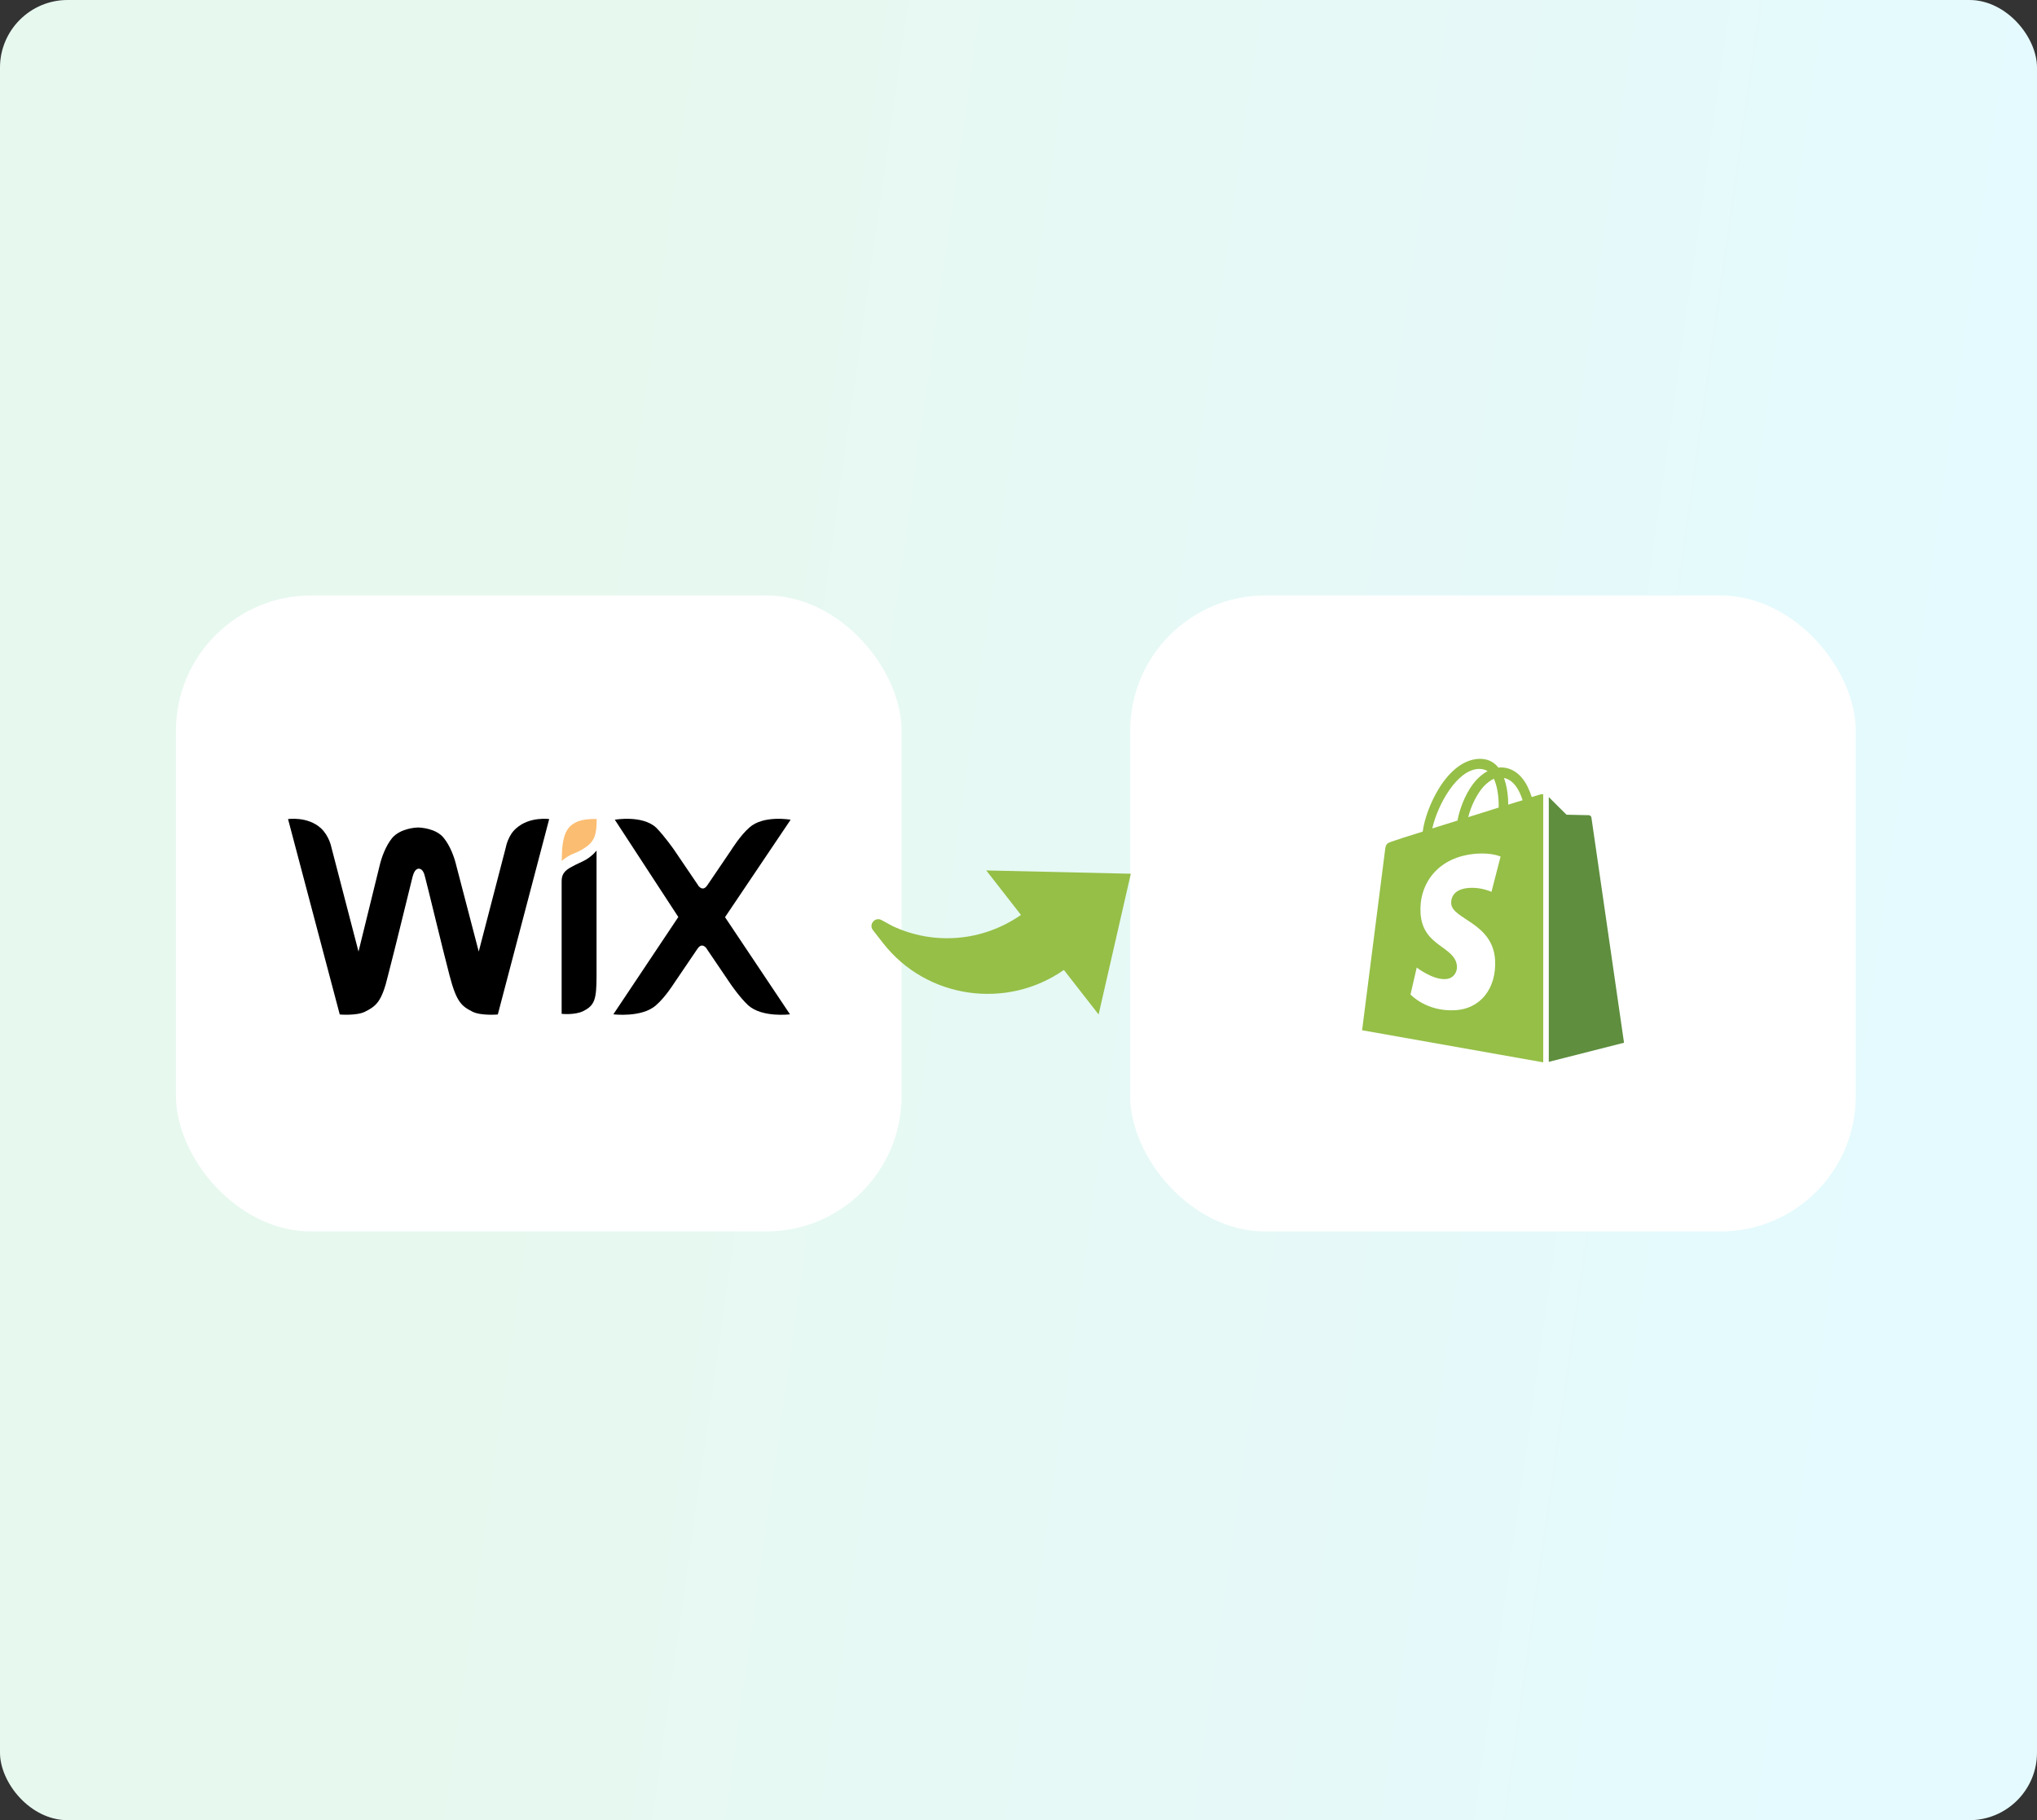
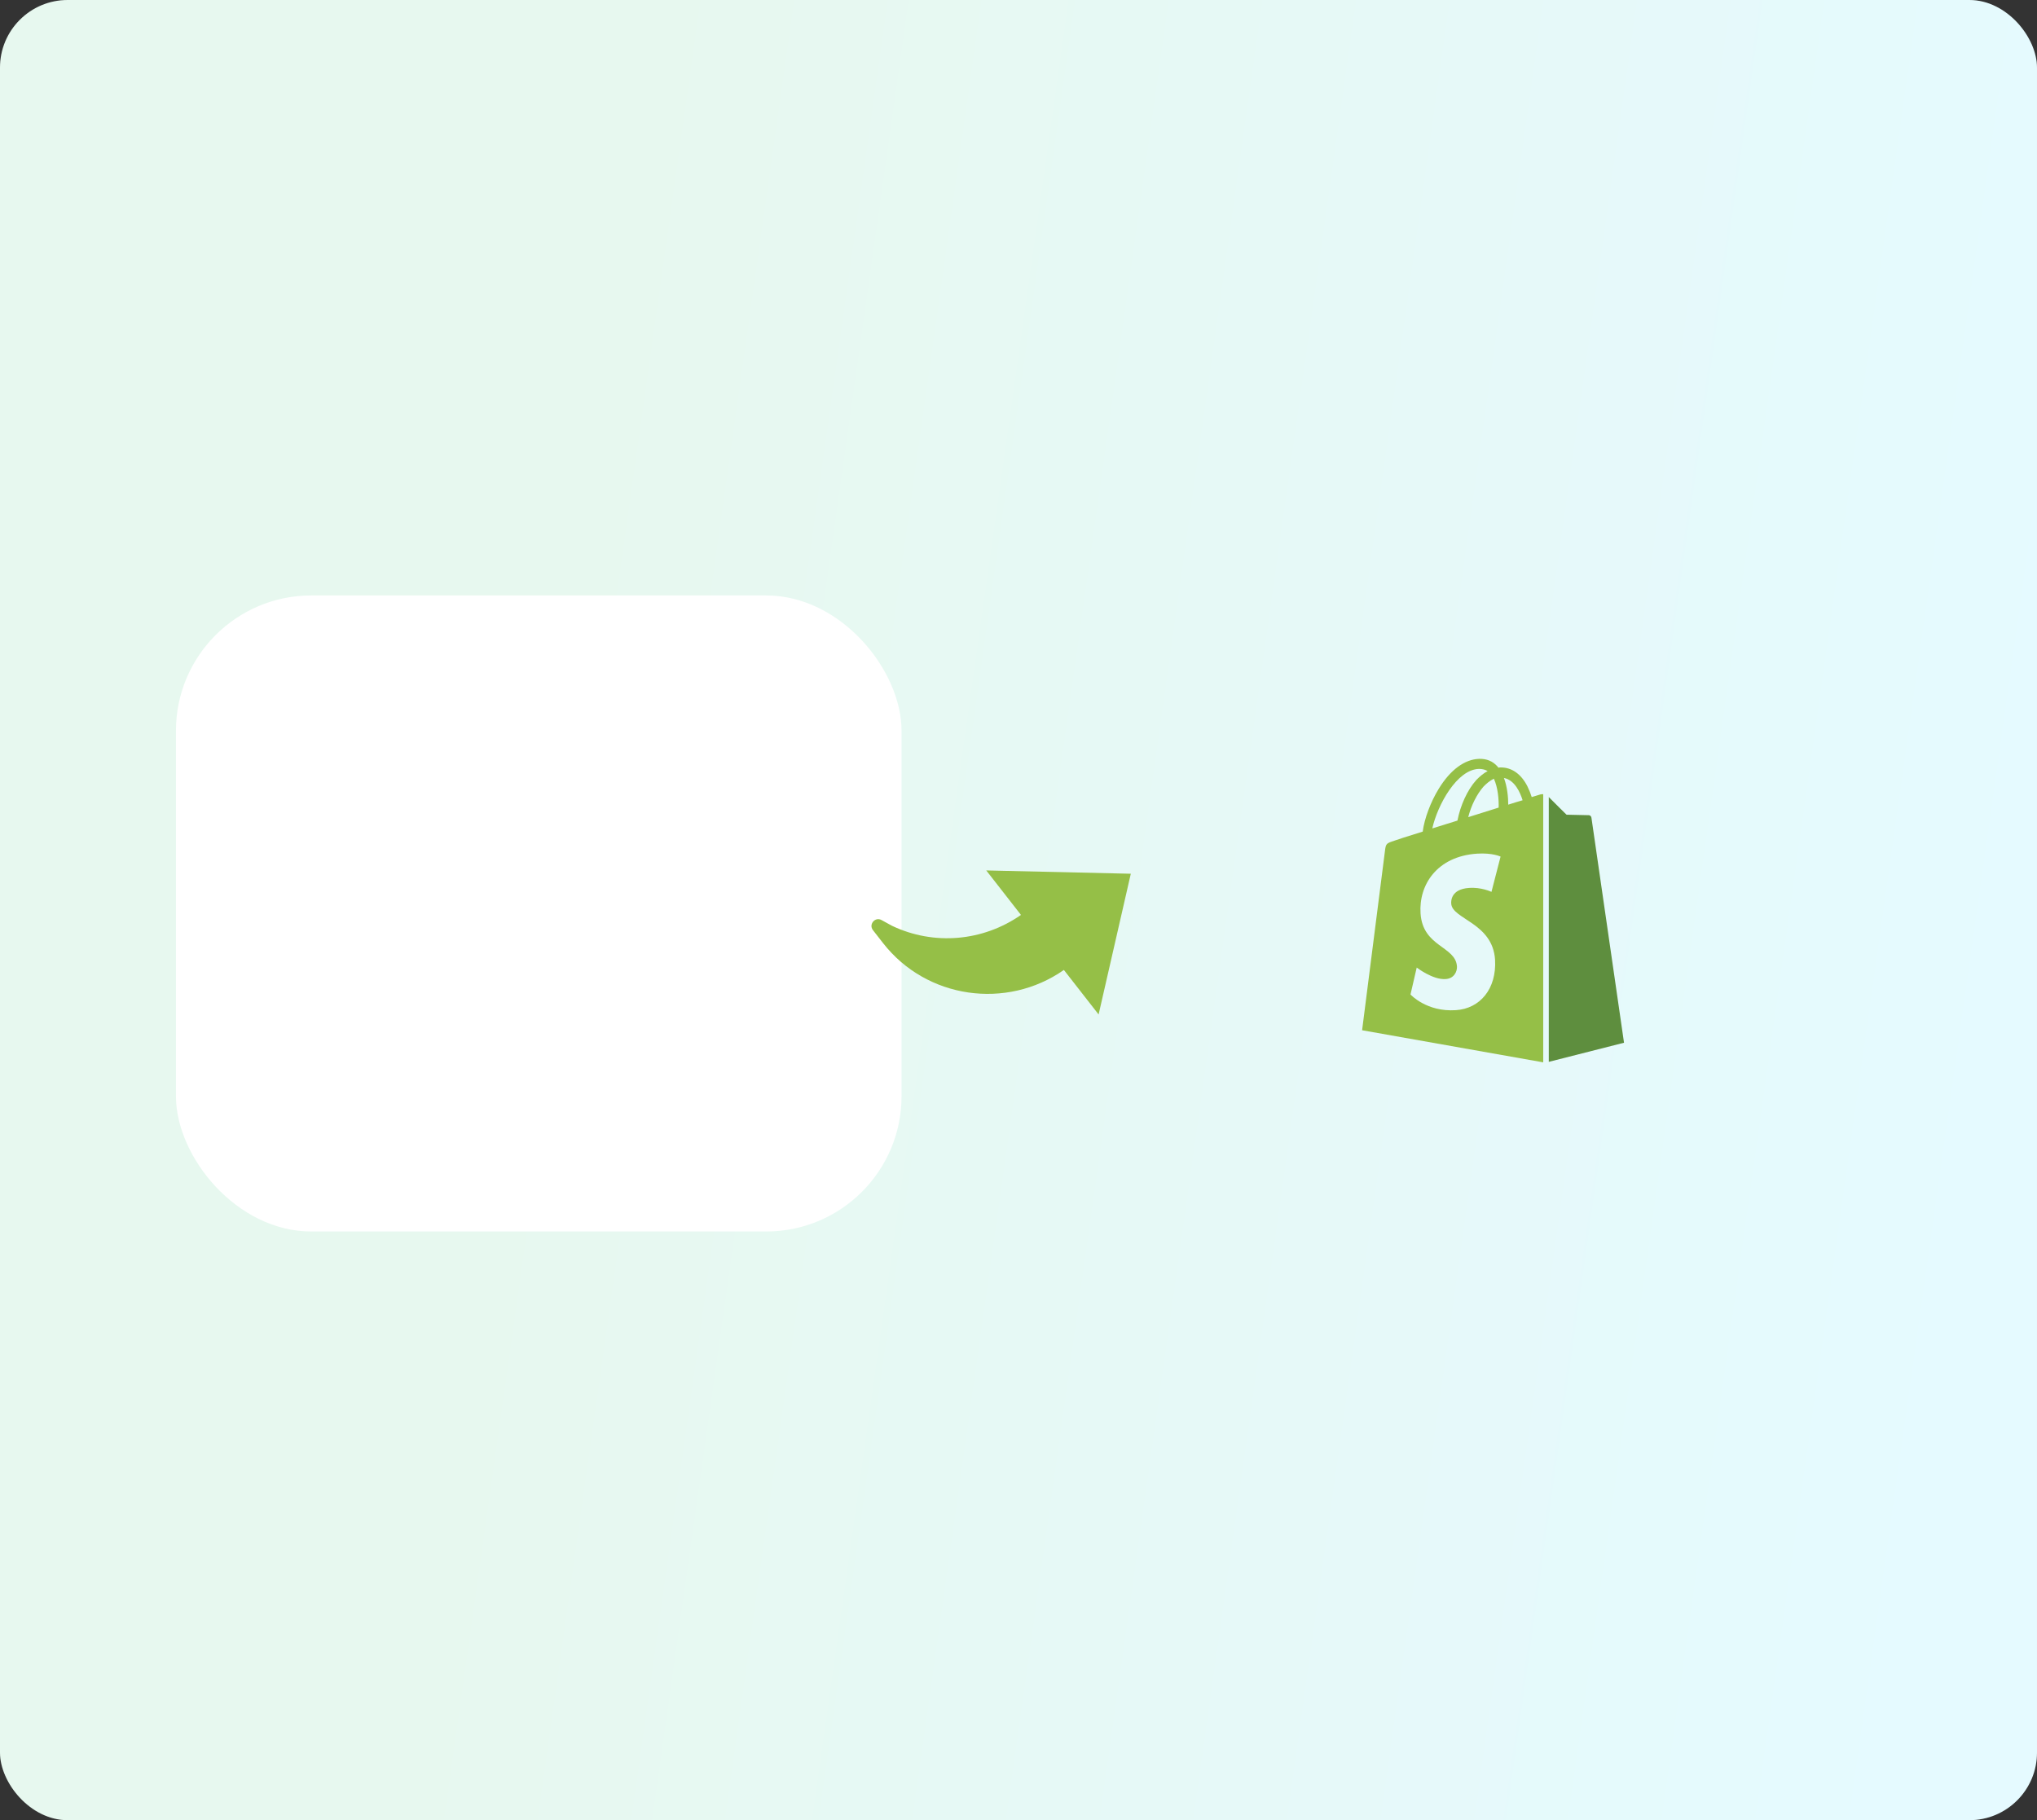
<svg xmlns="http://www.w3.org/2000/svg" width="301" height="269" viewBox="0 0 301 269" fill="none">
  <rect x="0" y="0" width="301" height="269" fill="#333333" stroke="none" />
  <rect width="301" height="269" rx="10" fill="white" />
  <rect opacity="0.1" width="301" height="269" rx="10" fill="url(#paint0_linear_13939_11275)" />
  <rect x="26" y="88" width="107.219" height="94" rx="20" fill="white" />
-   <rect x="167" y="88" width="107.219" height="94" rx="20" fill="white" />
  <path d="M227.646 117.399C227.646 117.399 227.15 117.543 226.336 117.797C226.194 117.326 225.982 116.783 225.699 116.204C224.778 114.394 223.398 113.417 221.77 113.417C221.663 113.417 221.557 113.417 221.416 113.453C221.38 113.381 221.309 113.344 221.274 113.272C220.566 112.476 219.646 112.114 218.548 112.15C216.424 112.222 214.3 113.779 212.601 116.566C211.398 118.521 210.477 120.982 210.229 122.901C207.787 123.661 206.088 124.204 206.052 124.24C204.813 124.638 204.778 124.675 204.636 125.869C204.53 126.774 201.273 152.258 201.273 152.258L228.035 157V117.362C227.823 117.362 227.717 117.399 227.646 117.399ZM221.451 119.353C220.035 119.788 218.477 120.295 216.955 120.765C217.38 119.064 218.23 117.362 219.221 116.24C219.61 115.842 220.141 115.372 220.743 115.082C221.345 116.385 221.486 118.159 221.451 119.353ZM218.548 113.634C219.044 113.634 219.469 113.743 219.823 113.96C219.256 114.249 218.69 114.72 218.159 115.263C216.814 116.747 215.787 119.064 215.362 121.272C214.088 121.67 212.814 122.068 211.645 122.43C212.424 118.955 215.291 113.706 218.548 113.634ZM214.442 133.543C214.584 135.86 220.566 136.367 220.92 141.833C221.168 146.14 218.69 149.072 215.115 149.29C210.796 149.579 208.424 146.973 208.424 146.973L209.344 142.991C209.344 142.991 211.716 144.837 213.628 144.692C214.867 144.62 215.327 143.57 215.291 142.846C215.115 139.806 210.229 139.987 209.911 134.991C209.628 130.792 212.318 126.557 218.265 126.159C220.566 126.014 221.734 126.593 221.734 126.593L220.389 131.806C220.389 131.806 218.867 131.082 217.061 131.227C214.442 131.408 214.407 133.109 214.442 133.543ZM222.867 118.919C222.867 117.833 222.725 116.276 222.23 114.973C223.858 115.299 224.637 117.145 224.991 118.267C224.354 118.448 223.646 118.666 222.867 118.919Z" fill="#95BF47" />
  <path d="M228.859 156.928L239.975 154.104C239.975 154.104 235.196 121.055 235.16 120.838C235.125 120.621 234.948 120.476 234.771 120.476C234.594 120.476 231.479 120.403 231.479 120.403C231.479 120.403 229.567 118.521 228.859 117.797V156.928Z" fill="#5E8E3E" />
  <g clip-path="url(#clip0_13939_11275)">
    <path d="M85.061 121.551C83.629 122.27 83.008 123.612 83.008 127.255C83.008 127.255 83.724 126.536 84.871 126.105C85.706 125.793 86.303 125.386 86.733 125.074C87.975 124.14 88.166 123.013 88.166 121.048C88.142 121.048 86.184 120.928 85.061 121.551Z" fill="#FBBD71" />
    <path d="M76.306 122.39C75.064 123.421 74.753 125.195 74.753 125.195L70.742 140.629L67.446 127.999C67.135 126.657 66.515 125.003 65.583 123.852C64.437 122.39 62.049 122.295 61.762 122.295C61.547 122.295 59.183 122.39 57.941 123.852C57.01 125.003 56.389 126.657 56.079 127.999L52.974 140.629L48.962 125.195C48.962 125.195 48.652 123.541 47.41 122.39C45.452 120.617 42.562 121.048 42.562 121.048L50.204 149.928C50.204 149.928 52.688 150.144 53.93 149.521C55.577 148.682 56.413 148.083 57.344 144.128C58.276 140.605 60.759 130.347 60.95 129.628C61.046 129.317 61.261 128.382 61.882 128.382C62.503 128.382 62.718 129.221 62.813 129.628C63.028 130.347 65.488 140.605 66.419 144.128C67.446 148.059 68.162 148.682 69.834 149.521C71.076 150.144 73.559 149.928 73.559 149.928L81.153 121.048C81.153 121.048 78.264 120.641 76.306 122.39Z" fill="black" />
    <path d="M88.15 125.698C88.15 125.698 87.625 126.417 86.598 127.04C85.882 127.447 85.261 127.663 84.544 128.07C83.303 128.694 82.992 129.317 82.992 130.251V130.563V132.121V132.432V149.832C82.992 149.832 84.95 150.048 86.192 149.425C87.84 148.586 88.15 147.771 88.15 144.248V126.848V125.698Z" fill="black" />
    <path d="M107.134 135.548L116.83 121.144C116.83 121.144 112.818 120.425 110.74 122.294C109.403 123.444 108.066 125.601 108.066 125.601L104.555 130.778C104.34 131.09 104.149 131.305 103.839 131.305C103.528 131.305 103.218 130.994 103.122 130.778L99.612 125.601C99.612 125.601 98.179 123.54 96.937 122.294C94.883 120.425 90.848 121.144 90.848 121.144L100.233 135.524L90.633 149.904C90.633 149.904 94.86 150.431 96.937 148.562C98.275 147.411 99.516 145.446 99.516 145.446L103.027 140.269C103.242 139.958 103.433 139.742 103.743 139.742C104.054 139.742 104.364 140.053 104.46 140.269L107.97 145.446C107.97 145.446 109.307 147.411 110.549 148.562C112.603 150.431 116.734 149.904 116.734 149.904L107.134 135.548Z" fill="black" />
  </g>
  <path d="M157.205 143.346C148.733 149.272 136.915 147.621 130.484 139.376L128.993 137.464C128.324 136.607 129.311 135.449 130.263 135.973L131.791 136.813C138.014 139.778 145.263 139.124 150.864 135.215L145.735 128.639L167.095 129.128L162.338 149.926L157.205 143.346Z" fill="#95BF47" />
  <defs>
    <linearGradient id="paint0_linear_13939_11275" x1="-4.575" y1="32.453" x2="327.744" y2="79.303" gradientUnits="userSpaceOnUse">
      <stop offset="0.285" stop-color="#15C064" />
      <stop offset="0.918" stop-color="#00D1FF" />
    </linearGradient>
    <clipPath id="clip0_13939_11275">
-       <rect width="74.268" height="29" fill="white" transform="translate(42.562 121)" />
-     </clipPath>
+       </clipPath>
  </defs>
</svg>